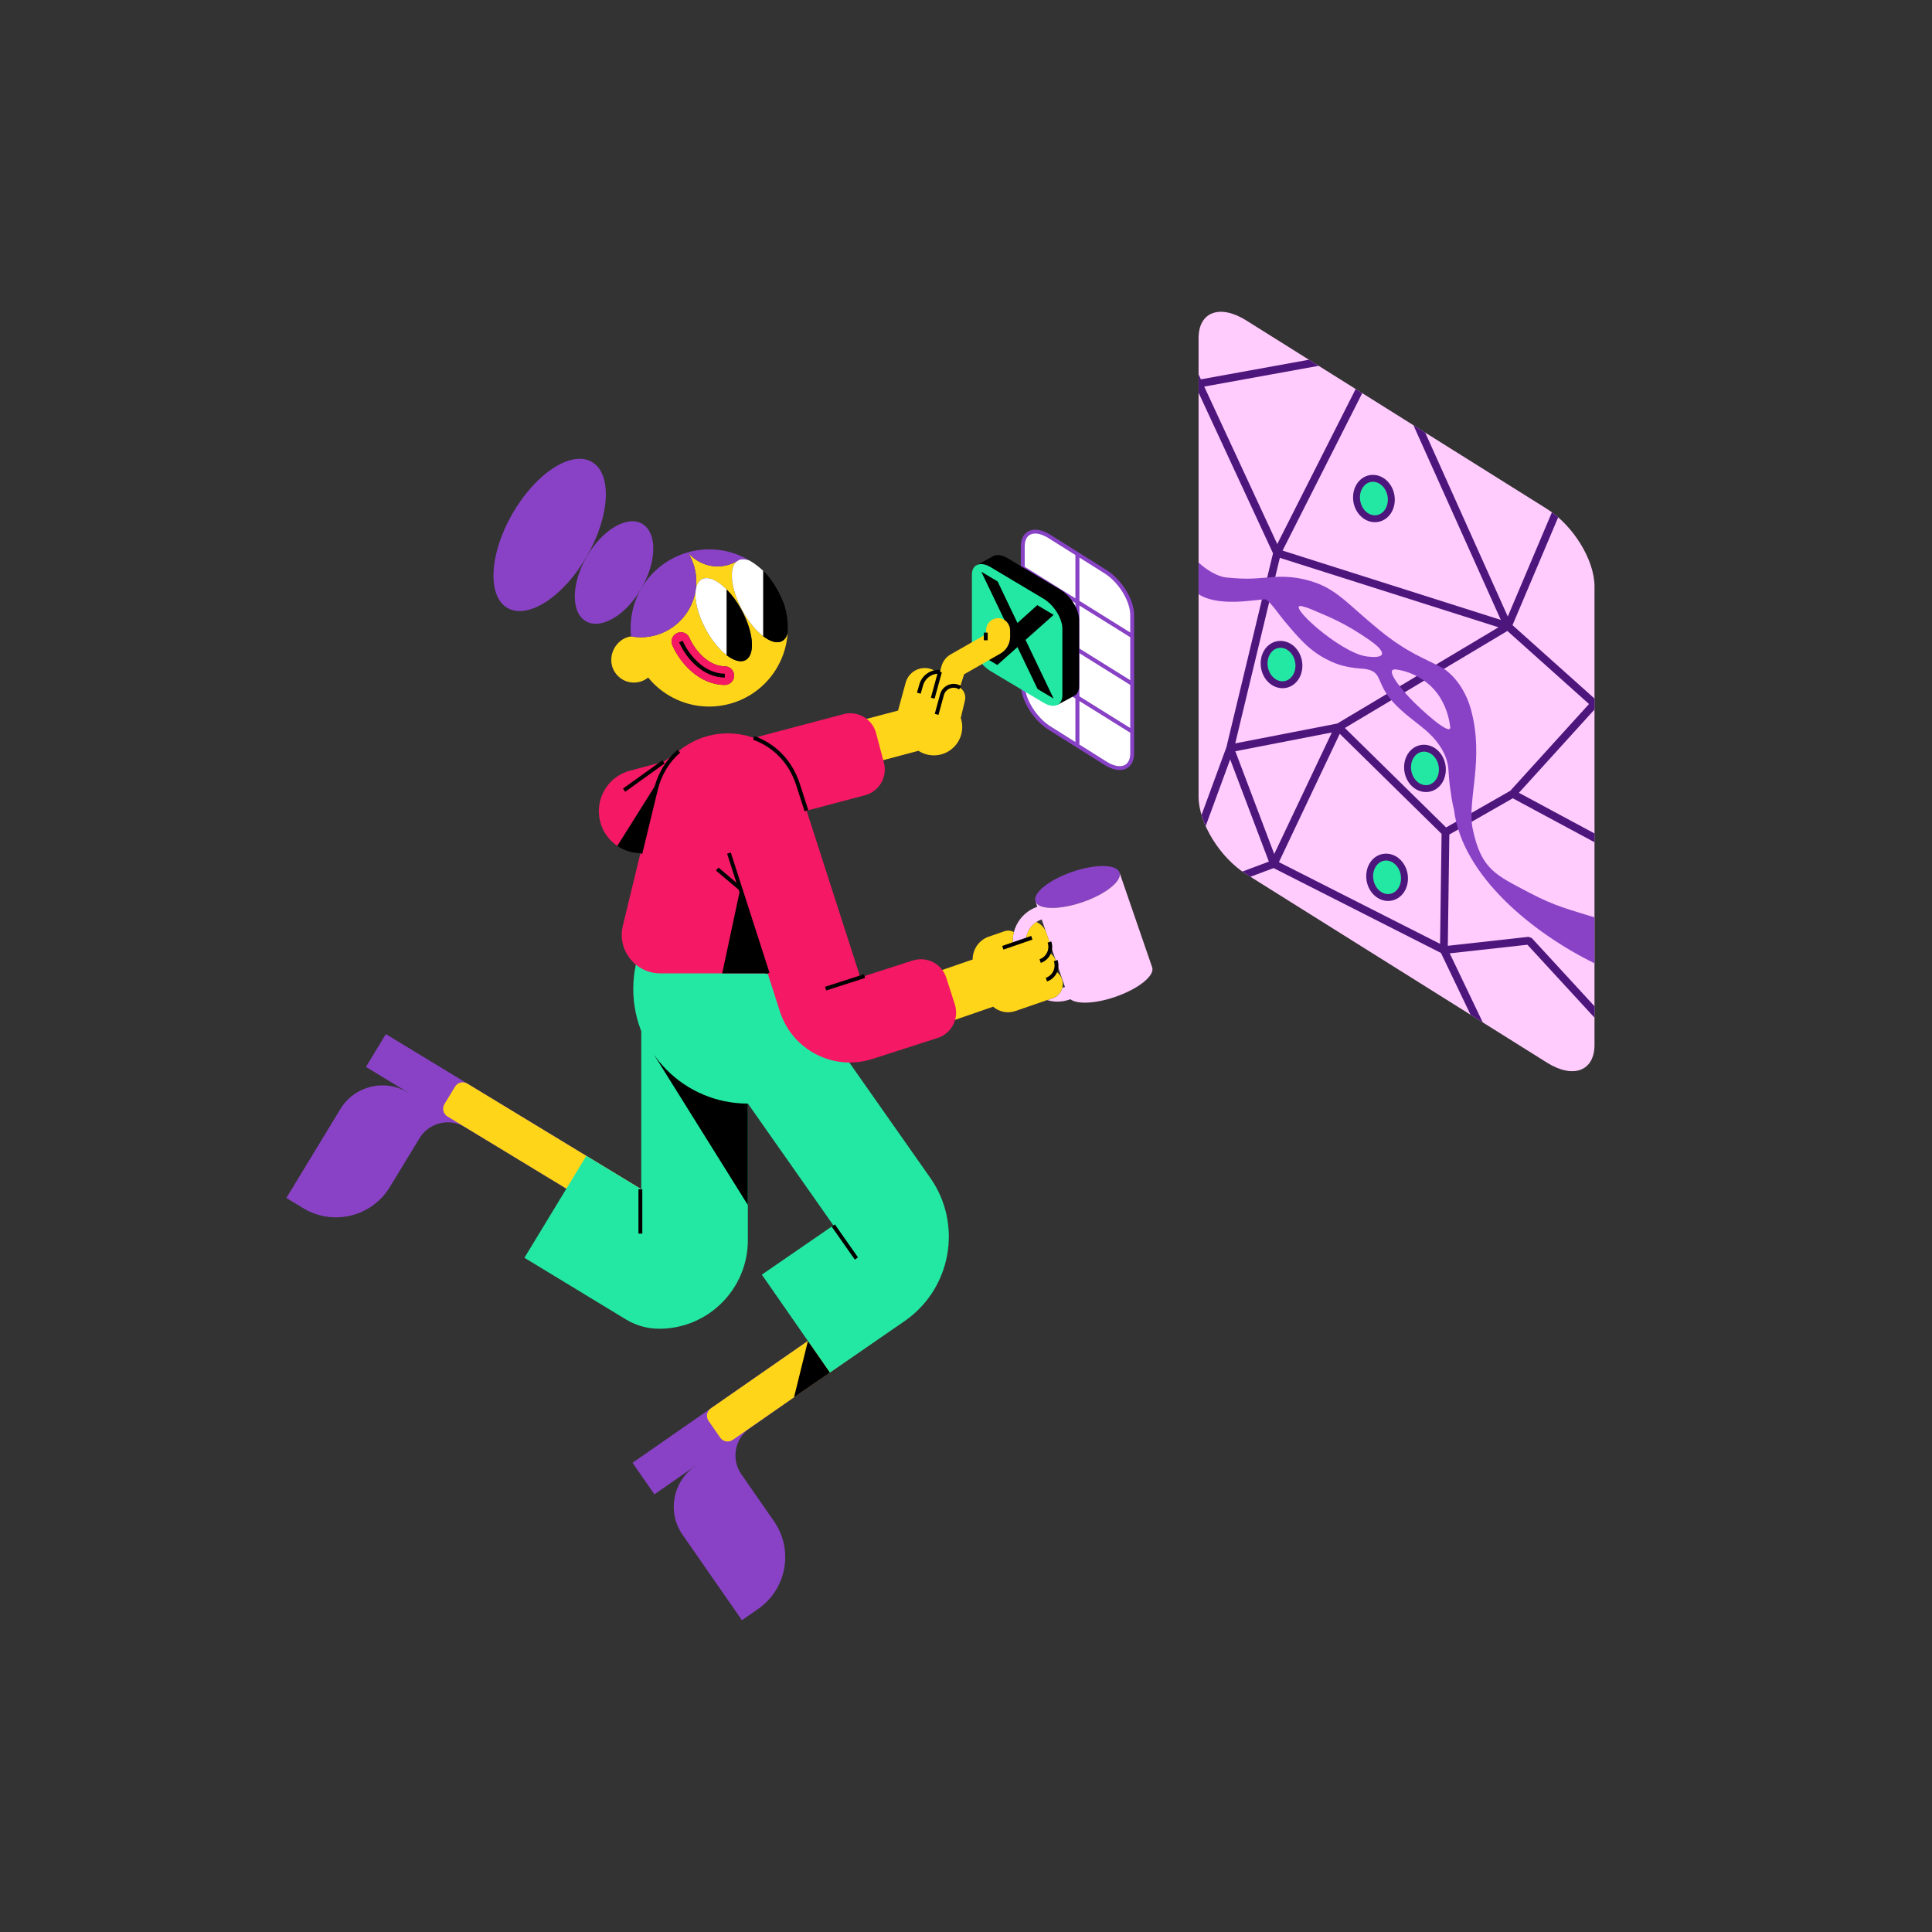
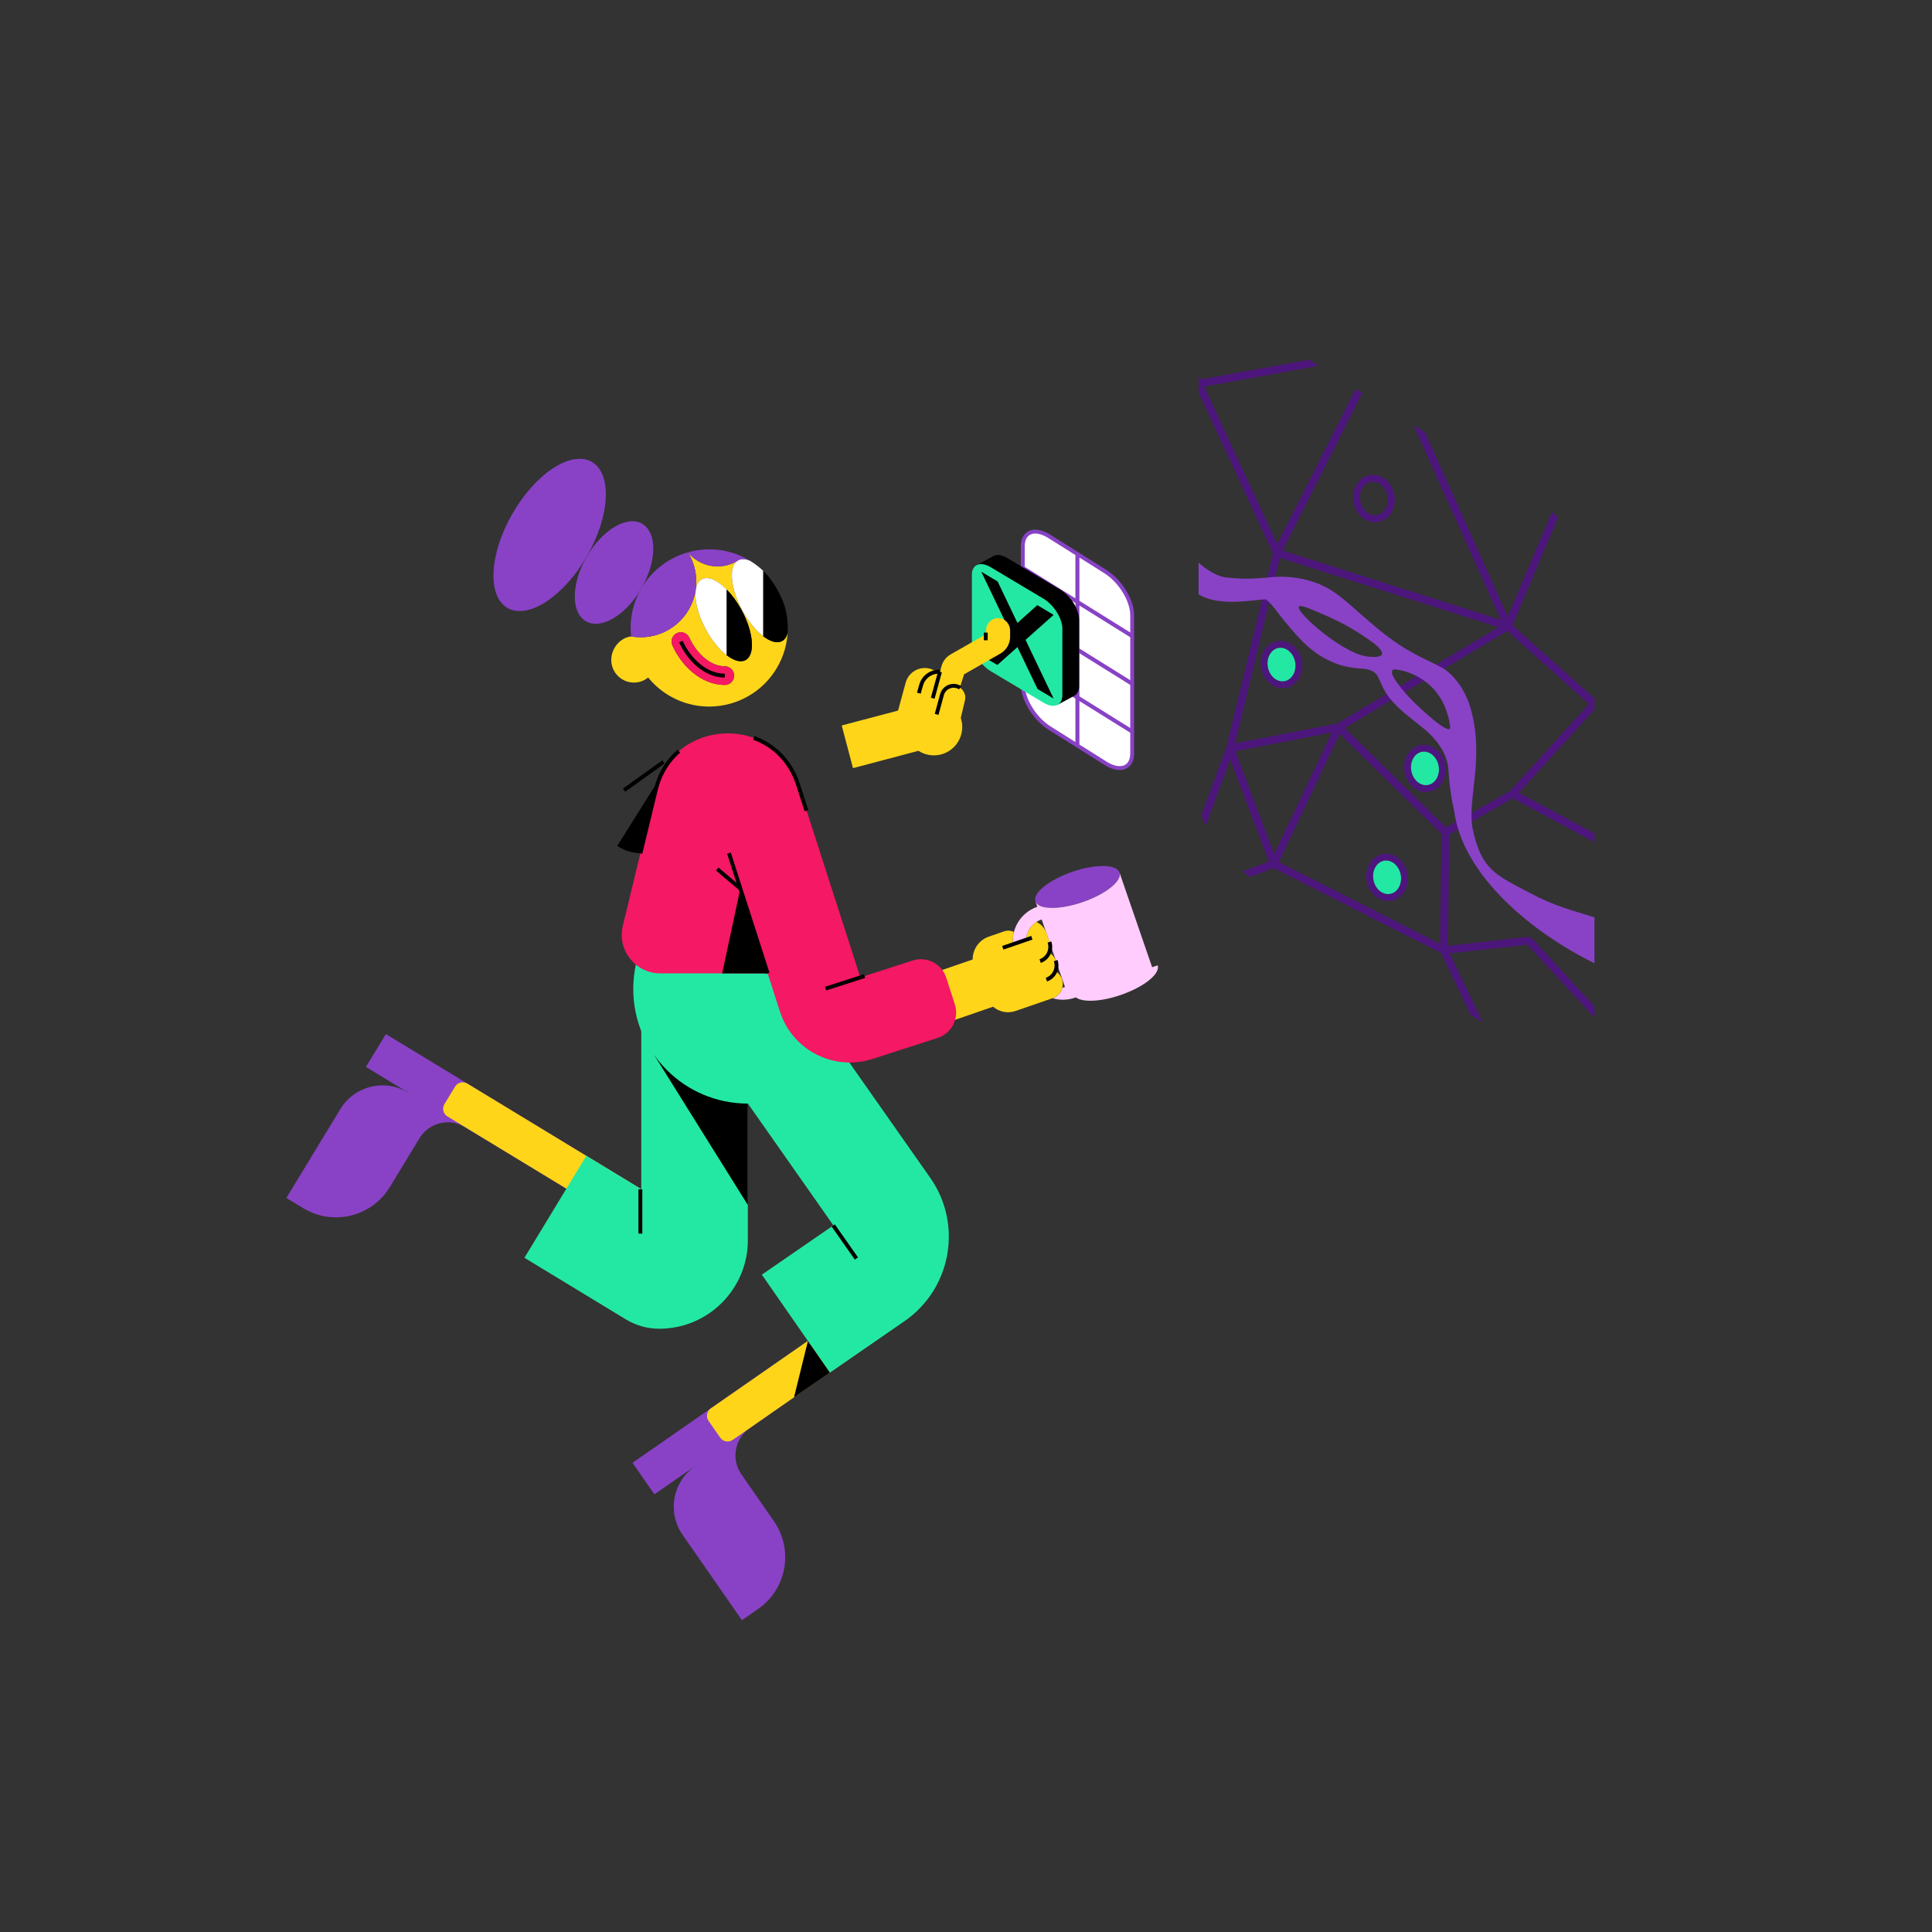
<svg xmlns="http://www.w3.org/2000/svg" id="Illu" viewBox="0 0 1000 1000">
  <rect x="0" y="0" width="1000" height="1000" fill="#333333" stroke="none" />
  <defs>
    <style>      .cls-1, .cls-2 {        fill: #fff;      }      .cls-2 {        stroke: #8842c5;        stroke-linejoin: bevel;      }      .cls-2, .cls-3 {        stroke-width: 2px;      }      .cls-4 {        fill: #f51864;      }      .cls-5 {        fill: #8942c6;      }      .cls-6 {        fill: #ffd519;      }      .cls-3 {        stroke: #000;        stroke-miterlimit: 10;      }      .cls-3, .cls-7 {        fill: none;      }      .cls-8 {        fill: #23e8a3;      }      .cls-9 {        fill: #00cfff;      }      .cls-10 {        fill: #ffccfd;      }      .cls-11 {        fill: #4d167c;      }    </style>
  </defs>
  <g>
    <polygon class="cls-2" points="557.7 311.55 529.39 293.9 529.39 318.66 557.7 336.3 557.7 311.55" />
    <polygon class="cls-2" points="557.7 336.3 529.39 318.66 529.39 343.42 557.7 361.06 557.7 336.3" />
    <path class="cls-2" d="m529.39,343.42v10.92c0,7.62,6.17,17.67,13.79,22.46l14.52,9.13v-24.87l-28.31-17.64Z" />
    <path class="cls-2" d="m557.7,286.79l-14.52-9.13c-7.62-4.79-13.79-2.5-13.79,5.12v11.13l28.31,17.64v-24.76Z" />
    <polygon class="cls-2" points="557.7 336.3 586.01 353.95 586.01 329.19 557.7 311.55 557.7 336.3" />
    <path class="cls-2" d="m572.22,295.91l-14.52-9.13v24.76l28.31,17.64v-10.81c0-7.62-6.17-17.67-13.79-22.46Z" />
    <polygon class="cls-2" points="557.7 361.06 586.01 378.7 586.01 353.95 557.7 336.3 557.7 361.06" />
    <path class="cls-2" d="m557.7,385.93l14.52,9.13c7.62,4.79,13.79,2.5,13.79-5.12v-11.24l-28.31-17.64v24.87Z" />
  </g>
  <g>
    <path d="m547.4,364.81l-28.44-20.8c-5.39-3.21-9.75-10.19-9.75-15.57l-4.01-35.75s7.35-3.9,8.74-4.75c1.79-1.1,4.5-.87,7.52.94l27.33,16.31c5.39,3.21,9.75,10.19,9.75,15.57v34.32c0,2.36-.84,4.02-2.23,4.87-1.79,1.1-8.93,4.85-8.93,4.85Z" />
    <path class="cls-8" d="m540.13,363.72l-27.33-16.31c-5.39-3.21-9.75-10.19-9.75-15.57v-34.32c0-5.39,4.37-7.15,9.75-3.93l27.33,16.31c5.39,3.21,9.75,10.19,9.75,15.57v34.32c0,5.39-4.37,7.15-9.75,3.93Z" />
    <polygon points="545.35 318.26 536.9 313.21 526.63 322.44 516.37 300.96 507.91 295.92 522.44 326.2 507.91 339.25 516.22 344.2 526.63 334.93 537.05 356.64 545.35 361.59 530.82 331.2 545.35 318.26" />
  </g>
  <path class="cls-6" d="m517.05,319.97c-3.61-.23-6.62,2.63-6.62,6.19v2.06l-18.39,10.51c-2.31,1.32-4.01,3.51-4.71,6.07l-.8,2.92c-.67-.05-1.34-.03-1.99.06-.9-.74-1.96-1.32-3.15-1.65h0c-5.47-1.49-11.12,1.73-12.61,7.2l-3.95,14.46-29.16,7.72,5.84,22.08,33.88-8.97c2.84,1.83,6.33,2.73,10.06,2.21,5.83-.82,10.67-5.16,12.13-10.86.76-2.97.56-5.8-.29-8.35l2.12-8.91c.73-2.66-.4-5.39-2.59-6.82l2.19-6.86,18.76-10.72c3.14-1.79,5.07-5.12,5.07-8.74v-3.22c0-3.3-2.49-6.19-5.79-6.4Z" />
  <g>
    <path class="cls-3" d="m496.97,355.98c-.53-.35-1.12-.62-1.77-.79h0c-3.31-.9-6.72,1.05-7.62,4.35l-2.78,10.21" />
    <path class="cls-3" d="m486.53,347.73c-4.39-.33-8.54,2.48-9.75,6.89l-1.2,4.17" />
    <line class="cls-3" x1="486.53" y1="347.73" x2="482.78" y2="361.4" />
    <line class="cls-3" x1="510.22" y1="331.4" x2="510.22" y2="327.44" />
  </g>
  <g>
    <path d="m319.49,437.84c5.02,3.39,11.41,4.69,17.73,3.02l8.94-2.37-4.96-35.23-21.71,34.58Z" />
-     <path class="cls-4" d="m457.5,394.75l-4.05-15.31c-1.95-7.36-9.5-11.75-16.86-9.8l-82.18,21.75v-4.93l-10.86,7.8-17.44,4.62c-11.59,3.07-18.5,14.95-15.43,26.54h0c1.4,5.28,4.62,9.58,8.82,12.42l21.71-34.58,4.96,35.23,101.54-26.87c7.36-1.95,11.75-9.5,9.8-16.86Z" />
  </g>
  <path class="cls-5" d="m538.29,468.86c3.51,1.61,10.31,1.39,18.01-.69,1.34-.36,2.71-.78,4.09-1.26,12.01-4.14,20.54-11,19.05-15.32,0,0,0,0,0,0-1.49-4.32-12.43-4.47-24.44-.33-12.01,4.14-20.54,11-19.05,15.32,0,0,0,0,0,0,.33.97,1.15,1.73,2.34,2.27Z" />
-   <path class="cls-10" d="m596.34,500.62l-16.89-49.02h0c1.49,4.32-7.04,11.18-19.05,15.32-1.38.48-2.75.89-4.09,1.26-7.69,2.08-14.5,2.3-18.01.69-1.19-.55-2.01-1.31-2.34-2.27h0s.95,2.75.95,2.75h-.02c-4.77,1.65-8.61,5.05-10.82,9.59-.55,1.13-.99,2.31-1.3,3.5-.55,2.08-.73,4.22-.55,6.35l3.83-1.32,2.15-.74.88-.3c.1-1.53.5-3.04,1.19-4.46.95-1.96,2.4-3.57,4.17-4.74.83-.55,1.73-1.01,2.7-1.34h.02s12.06,34.99,12.06,34.99h-.02c-.44.16-.89.28-1.34.38-.62,2.45-2.43,4.55-4.99,5.43l-2.84.98c1.7.5,3.48.77,5.29.77,2.04,0,4.11-.33,6.14-1.03l.59-.2c3.43,2.7,12.95,2.31,23.26-1.25,12.01-4.14,20.54-11,19.05-15.32Zm-43.49,14.99h0s0,0,0,0c0,0,0,0,0,0Z" />
+   <path class="cls-10" d="m596.34,500.62l-16.89-49.02h0c1.49,4.32-7.04,11.18-19.05,15.32-1.38.48-2.75.89-4.09,1.26-7.69,2.08-14.5,2.3-18.01.69-1.19-.55-2.01-1.31-2.34-2.27h0s.95,2.75.95,2.75h-.02c-4.77,1.65-8.61,5.05-10.82,9.59-.55,1.13-.99,2.31-1.3,3.5-.55,2.08-.73,4.22-.55,6.35l3.83-1.32,2.15-.74.88-.3c.1-1.53.5-3.04,1.19-4.46.95-1.96,2.4-3.57,4.17-4.74.83-.55,1.73-1.01,2.7-1.34h.02s12.06,34.99,12.06,34.99h-.02c-.44.16-.89.28-1.34.38-.62,2.45-2.43,4.55-4.99,5.43c1.7.5,3.48.77,5.29.77,2.04,0,4.11-.33,6.14-1.03l.59-.2c3.43,2.7,12.95,2.31,23.26-1.25,12.01-4.14,20.54-11,19.05-15.32Zm-43.49,14.99h0s0,0,0,0c0,0,0,0,0,0Z" />
  <path class="cls-6" d="m549.67,506.8c-.63-1.82-1.86-3.25-3.39-4.15.69-1.68.79-3.6.16-5.46-.63-1.82-1.86-3.25-3.39-4.15.69-1.68.79-3.6.16-5.46l-1.19-3.46-.45-1.32s0,0,0,0c-.9-2.59-2.8-4.55-5.12-5.59-1.77,1.17-3.21,2.78-4.17,4.74-.69,1.42-1.09,2.93-1.19,4.46l-.88.3-2.15.74-3.83,1.32c-.18-2.13,0-4.27.55-6.35-1.46-.78-3.23-.97-4.92-.39l-8.04,2.77c-5.17,1.78-8.4,6.65-8.36,11.83l-31.55,10.87,8.65,25.11,33.48-11.54c3.07,2.65,7.43,3.65,11.54,2.23l16.45-5.67,2.84-.98c2.57-.88,4.37-2.98,4.99-5.43.36-1.42.33-2.95-.18-4.44Z" />
  <g>
    <path class="cls-3" d="m541.62,507.06c2.47-.85,4.24-2.83,4.92-5.15.44-1.49.44-3.13-.11-4.72h0" />
    <path class="cls-3" d="m538.38,497.46c4.05-1.4,6.21-5.82,4.81-9.87" />
    <line class="cls-3" x1="534.08" y1="485.38" x2="519.05" y2="490.56" />
  </g>
  <rect class="cls-5" x="267.8" y="496.96" width="19.87" height="194.6" transform="translate(-374.36 523.17) rotate(-58.73)" />
  <path class="cls-5" d="m236.34,557.5l15.85,32.87-11.48-6.97c-8.11-4.93-18.68-2.34-23.6,5.77l-15.32,25.22c-9.36,15.41-29.43,20.31-44.84,10.96l-8.72-5.29,27.94-46.01c7.31-12.04,22.99-15.87,35.03-8.56h0s25.13-7.98,25.13-7.98Z" />
  <path class="cls-6" d="m291.55,530.92h10.58c2.56,0,4.64,2.08,4.64,4.64v145.25h-19.87v-145.25c0-2.56,2.08-4.64,4.64-4.64Z" transform="translate(-375.09 545.09) rotate(-58.73)" />
  <path class="cls-8" d="m331.92,522.94v92.6l-28.44-17.27-32.03,52.75,52.53,31.91c5.2,3.16,11.16,4.82,17.24,4.82h0c25.33,0,45.87-20.54,45.87-45.87v-118.94h-55.17Z" />
  <polygon points="387.08 623.71 338.71 546.23 387.08 546.23 387.08 623.71" />
  <rect class="cls-5" x="379.45" y="657.63" width="19.87" height="137.12" transform="translate(15.27 1460.36) rotate(-124.8)" />
  <path class="cls-5" d="m362.59,732.71l36.48-1.16-11.03,7.67c-7.79,5.41-9.72,16.12-4.3,23.91l16.84,24.23c10.29,14.8,6.63,35.14-8.18,45.43l-8.38,5.82-30.72-44.2c-8.04-11.56-5.18-27.45,6.39-35.49h0s2.9-26.21,2.9-26.21Z" />
  <path class="cls-6" d="m405.69,661.02h10.58c2.56,0,4.64,2.08,4.64,4.64v95.66h-19.87v-95.66c0-2.56,2.08-4.64,4.64-4.64Z" transform="translate(61.52 1454.51) rotate(-124.8)" />
  <path class="cls-8" d="m481.45,609.57l-64.17-91.41-45.15,31.7,59.24,84.39-37.04,25.51,35.22,50.68,38.74-26.69c24.18-16.81,30.09-50.07,13.17-74.18Z" />
  <path class="cls-8" d="m431.61,511.24c0,32.75-11.78,59.97-44.53,59.97s-59.3-26.55-59.3-59.3,26.55-59.3,59.3-59.3,44.53,25.89,44.53,58.64Z" />
  <path class="cls-4" d="m423.29,503.81h-81.52c-12.92,0-22.43-12.09-19.39-24.65l17.04-70.3c9.1-37.56,61.8-39.52,73.66-2.73l31.49,97.68h-21.28Z" />
  <polygon points="373.81 503.81 389.66 429.6 407.69 503.81 373.81 503.81" />
  <path class="cls-4" d="m494.23,519.89l-4.45-13.83c-2.33-7.25-10.1-11.24-17.35-8.9l-27.19,8.75-29.35-91.17-42.79,13.78,29.35,91.17h0l1.25,3.89c6.43,19.99,27.85,30.97,47.84,24.54l33.78-10.88c7.25-2.33,11.24-10.1,8.9-17.35Z" />
  <g>
    <ellipse class="cls-5" cx="284.5" cy="276.88" rx="43.65" ry="22.19" transform="translate(-97.53 384.83) rotate(-60)" />
    <path class="cls-6" d="m404.81,331.82c-2.54,1.38-6.11.31-9.82-2.54-3.74-2.87-7.63-7.56-10.78-13.36-5.93-10.93-7.09-21.91-2.87-25.41-2.92,1.69-6.31,2.66-9.93,2.66-6.1,0-11.56-2.75-15.21-7.07,2.67,4.37,4.21,9.5,4.21,14.99,0,1.31-.1,2.6-.27,3.87.42-2.43,1.43-4.24,3.08-5.14,3.25-1.76,8.16.48,12.92,5.31,2.72,2.77,5.4,6.38,7.68,10.59,6.27,11.55,7.21,23.17,2.09,25.94-2.53,1.37-6.08.31-9.77-2.51-3.76-2.87-7.67-7.57-10.83-13.39-4.05-7.47-5.87-14.95-5.28-20.07-2.2,13.7-14.07,24.16-28.39,24.16-1.71,0-3.38-.16-5.01-.44.02.18.04-.18.06,0-5.8.7-10.3,6.18-10.3,12.17,0,6.47,5.25,11.72,11.72,11.72,2.8,0,5.37-.98,7.38-2.62,3.04,3.75,6.81,7.02,11.24,9.58,19.46,11.23,44.34,4.57,55.58-14.89,3.24-5.62,4.99-11.69,5.37-17.76-.5,1.96-1.45,3.43-2.88,4.21Zm-29.64,22.7c-12.49,0-22.64-10.3-27.16-20.51-1.08-2.44.02-5.29,2.46-6.37,2.44-1.08,5.29.02,6.37,2.46,3.15,7.11,10.22,14.76,18.33,14.76,2.67,0,4.83,2.16,4.83,4.83s-2.16,4.83-4.83,4.83Z" />
    <path class="cls-1" d="m365.32,325.77c3.16,5.83,7.07,10.52,10.83,13.39v-34.02c-4.76-4.84-9.67-7.08-12.92-5.31-1.65.89-2.66,2.71-3.08,5.14-.03.25-.07.49-.1.73-.6,5.11,1.23,12.6,5.28,20.07Z" />
    <path d="m385.92,341.67c5.11-2.77,4.17-14.39-2.09-25.94-2.28-4.21-4.95-7.82-7.68-10.59v34.02c3.69,2.82,7.24,3.88,9.77,2.51Z" />
    <path d="m394.98,295.42v33.86c3.71,2.85,7.28,3.92,9.82,2.54,1.43-.78,2.38-2.24,2.88-4.21.3-4.78-.25-9.56-1.6-14.11-.86-2.48-1.99-5.05-3.38-7.62-1.76-3.24-3.75-6.13-5.81-8.55-.61-.66-1.25-1.29-1.91-1.91Z" />
    <path class="cls-1" d="m382.47,289.81c-.37.25-.74.48-1.13.7-4.22,3.5-3.06,14.48,2.87,25.41,3.15,5.8,7.04,10.48,10.78,13.36v-33.86c-2.06-1.94-4.35-3.69-6.87-5.21-2.11-.92-4.06-1.1-5.65-.4Z" />
    <path class="cls-5" d="m360.04,305.7c.03-.25.06-.5.1-.73.17-1.27.27-2.56.27-3.87,0-5.49-1.54-10.63-4.21-14.99-.06-.07-.12-.14-.18-.21-9.48,2.68-17.99,8.78-23.54,17.77-.16.29-.32.58-.49.87-.21.37-.43.73-.65,1.09-4.1,7.54-5.57,15.83-4.7,23.8,1.63.29,3.3.44,5.01.44,14.32,0,26.19-10.46,28.39-24.16Z" />
    <path class="cls-5" d="m334.16,272.44c-.54-.51-1.12-.96-1.76-1.33-7.82-4.52-20.69,3.12-28.73,17.05-8.04,13.93-8.22,28.89-.4,33.41,2.56,1.48,5.67,1.65,8.96.73,6.51-1.82,13.76-7.9,19.12-16.69.17-.31.33-.62.5-.93.2-.35.42-.69.63-1.03,6.92-12.53,7.51-25.69,1.68-31.21Z" />
    <path class="cls-9" d="m331.35,305.61c.22-.36.44-.72.65-1.09.17-.29.33-.58.49-.87-.21.34-.43.68-.63,1.03-.18.31-.34.62-.5.93Z" />
    <path class="cls-5" d="m387.43,289.79c-.97-.56-1.95-1.06-2.94-1.53-9.15-4.34-19.24-4.97-28.43-2.39.05.07.1.15.14.22,3.65,4.32,9.11,7.07,15.21,7.07,3.62,0,7.01-.97,9.93-2.66.24-.2.5-.38.77-.53.12-.06.24-.11.36-.17,1.59-.7,3.54-.52,5.65.4-.23-.14-.45-.29-.69-.42Z" />
    <path class="cls-4" d="m375.16,344.87c-8.1,0-15.18-7.65-18.33-14.76-1.08-2.44-3.93-3.54-6.37-2.46-2.44,1.08-3.54,3.93-2.46,6.37,4.52,10.21,14.67,20.51,27.16,20.51,2.67,0,4.83-2.16,4.83-4.83s-2.16-4.83-4.83-4.83Z" />
  </g>
  <path class="cls-3" d="m352.42,332.06c3.9,8.82,12.47,17.64,22.74,17.64" />
  <line class="cls-3" x1="323.02" y1="409" x2="343.41" y2="394.36" />
-   <path class="cls-10" d="m800.68,550l-155.67-97.57c-13.6-8.52-24.63-26.46-24.63-40.06v-237.35c0-13.6,11.03-17.72,24.63-9.19l155.67,97.57c13.6,8.52,24.63,26.46,24.63,40.06v237.35c0,13.6-11.03,17.72-24.63,9.19Z" />
  <g>
-     <path class="cls-8" d="m711.65,268.5c-.56,0-1.12-.06-1.68-.18-4.82-1.04-8.31-6.42-7.8-11.99.47-5.07,4.02-8.74,8.45-8.74.56,0,1.12.06,1.68.18,4.9,1.06,8.32,6.32,7.8,11.99-.47,5.07-4.02,8.74-8.45,8.74Z" />
    <path class="cls-11" d="m710.62,249.37c.43,0,.86.05,1.3.14,3.97.85,6.83,5.37,6.39,10.08-.39,4.19-3.25,7.12-6.67,7.12-.43,0-.86-.05-1.3-.14-3.97-.86-6.83-5.37-6.39-10.08.39-4.19,3.25-7.12,6.67-7.12m0-3.57h0c-5.37,0-9.67,4.36-10.22,10.36-.61,6.55,3.43,12.66,9.2,13.9.68.15,1.37.22,2.06.22,5.37,0,9.67-4.36,10.22-10.36.61-6.55-3.43-12.66-9.2-13.9-.68-.15-1.37-.22-2.06-.22h0Z" />
  </g>
  <g>
    <polygon class="cls-7" points="775.61 324.67 662.43 288.73 639.35 384.76 692.12 374.5 775.61 324.67" />
    <polygon class="cls-7" points="659.2 449.31 647.2 453.81 761.14 525.22 745.83 493.24 659.2 449.31" />
    <path class="cls-7" d="m636.71,393.05l-12.67,34.53c4.01,9.01,10.95,17.85,18.99,23.53l13.71-5.14-20.03-52.91Z" />
    <path class="cls-7" d="m677.48,186.18l-32.48-20.36c-13.6-8.52-24.63-4.41-24.63,9.19v18.8l1.16,2.51,55.94-10.14Z" />
    <path class="cls-7" d="m658.88,286.39l-38.5-83.06v209.05c0,2.99.53,6.19,1.51,9.45l12.88-35.08,24.12-100.35Z" />
    <polygon class="cls-7" points="661.07 281.59 701.66 201.34 682.51 189.34 623.28 200.08 661.07 281.59" />
    <path class="cls-7" d="m790.57,488.98l-40.21,4.46,17.11,35.75,33.21,20.81c13.6,8.52,24.63,4.41,24.63-9.19v-14.08l-34.74-37.76Z" />
    <polygon class="cls-7" points="822.47 364.39 780.22 326.58 696.1 376.79 748.5 428.28 781.7 409.31 822.47 364.39" />
    <polygon class="cls-7" points="661.96 446.22 745.38 488.53 746.17 431.6 693.45 379.8 661.96 446.22" />
    <polygon class="cls-7" points="639.39 388.83 659.52 442.02 689.35 379.12 639.39 388.83" />
    <polygon class="cls-7" points="776.8 320.85 731.56 220.07 705.06 203.47 663.84 284.98 776.8 320.85" />
    <path class="cls-7" d="m803.25,265.14c-.84-.62-1.7-1.2-2.57-1.74l-63.02-39.5,42.74,95.21,22.85-53.96Z" />
    <path class="cls-7" d="m825.3,361.56v-58.1c0-11.6-8.02-26.34-18.81-35.72l-23.64,55.83,42.45,37.99Z" />
    <polygon class="cls-7" points="825.3 431.38 825.3 367.22 786.17 410.34 825.3 431.38" />
-     <polygon class="cls-7" points="750.16 431.94 749.37 489.52 791.13 484.89 792.82 485.52 825.3 520.83 825.3 435.93 783 413.17 750.16 431.94" />
    <path class="cls-11" d="m790.57,488.98l34.74,37.76v-5.91l-32.48-35.3-1.69-.63-41.76,4.64.79-57.59,32.84-18.76,42.31,22.75v-4.54l-39.13-21.05,39.13-43.12v-5.66l-42.45-37.99,23.64-55.83c-1.06-.92-2.14-1.79-3.24-2.6l-22.85,53.96-42.74-95.21-6.1-3.82,45.24,100.78-112.96-35.87,41.23-81.51-3.4-2.13-40.59,80.25-37.79-81.51,59.23-10.74-5.03-3.15-55.94,10.14-1.16-2.51v9.51l38.5,83.06-24.12,100.35-12.88,35.08c.57,1.91,1.29,3.84,2.15,5.76l12.67-34.53,20.03,52.91-13.71,5.14c.65.46,1.31.91,1.98,1.33l2.19,1.38,11.99-4.5,86.63,43.93,15.31,31.98,6.33,3.97-17.11-35.75,40.21-4.46Zm-128.13-200.24l113.18,35.94-83.49,49.83-52.77,10.26,23.08-96.03Zm-23.04,100.1l49.96-9.71-29.82,62.91-20.13-53.19Zm105.99,99.7l-83.43-42.3,31.49-66.43,52.71,51.8-.78,56.93Zm-49.29-111.74l84.12-50.21,42.25,37.81-40.77,44.92-33.2,18.97-52.4-51.49Z" />
  </g>
  <g>
    <path class="cls-7" d="m752.6,419.24s0-.05,0-.07c-.71-2.89-1.27-5.83-1.64-8.82-.63-3.78-.97-7.58-1.19-11.33-.36-9.79-7.68-17.58-12.32-21.48-4.65-3.9-11.22-8.39-16.58-14.32-9.64-10.68-4.22-16.54-16.98-17.19-5.57-.46-11.08-1.52-16.82-4.55-9.8-4.81-16.12-12.74-22.64-20.51-2.79-3.3-5.91-8.3-9.21-10.73-5.55.09-24.48,4.15-34.83-2.65v104.81c0,13.6,11.03,31.54,24.63,40.06l155.67,97.57c13.6,8.52,24.63,4.41,24.63-9.19v-42.21c-31.05-15.2-68.34-44.73-72.7-79.36Z" />
    <path class="cls-7" d="m707.61,339.8c11.85,1.42,8.26-3.6,1.52-8.31-13.47-9.42-21.64-12.35-30.76-16.27-1.36-.56-2.75-1.02-4.19-1.4-9.78-2.5,19.39,24.3,33.44,25.98Z" />
    <path class="cls-7" d="m750.66,376.4c-.86-7.04-3.49-14.11-8.61-19.79-3.76-4.14-10.54-8.81-19.21-10.08-6.64-.97,1.86,9.32,6.54,14.39,5.02,5.43,21.52,20.54,21.27,15.48Z" />
    <path class="cls-7" d="m656.6,298.91c7.74-.9,16.24-.31,24.77,2.84,11.58,4.32,17.3,11.92,32.9,24.6,14.24,11.57,22.62,14.16,31.99,19.18,4.78,2.59,11.94,10.03,15.15,21.83,6.99,25.72-2.02,46.4.81,61.38,4.45,21.44,11.92,24.11,29.58,33.43,13.49,7.12,21.16,8.73,33.51,12.67v-171.39c0-13.6-11.03-31.54-24.63-40.06l-155.67-97.57c-13.6-8.52-24.63-4.41-24.63,9.19v116.16c4.05,3.78,9.68,7.24,14.38,7.73,11.45,1.17,15.35.39,21.83,0Z" />
    <path class="cls-5" d="m655.21,310.22c3.3,2.43,6.42,7.44,9.21,10.73,6.52,7.78,12.84,15.71,22.64,20.51,5.74,3.03,11.25,4.09,16.82,4.55,12.76.65,7.34,6.51,16.98,17.19,5.36,5.94,11.93,10.42,16.58,14.32,4.65,3.9,11.96,11.69,12.32,21.48.21,3.75.56,7.55,1.19,11.33.37,2.98.93,5.92,1.64,8.82,0,.03,0,.04,0,.07,4.36,34.63,41.66,64.16,72.7,79.36v-23.75c-12.35-3.94-20.02-5.55-33.51-12.67-17.66-9.32-25.13-12-29.58-33.43-2.83-14.98,6.18-35.66-.81-61.38-3.21-11.8-10.36-19.24-15.15-21.83-9.37-5.02-17.75-7.61-31.99-19.18-15.6-12.68-21.32-20.28-32.9-24.6-8.53-3.15-17.03-3.74-24.77-2.84-6.48.39-10.38,1.17-21.83,0-4.7-.48-10.33-3.95-14.38-7.73v16.38c10.35,6.8,29.28,2.74,34.83,2.65Zm67.63,36.32c8.67,1.27,15.45,5.94,19.21,10.08,5.12,5.68,7.75,12.74,8.61,19.79.24,5.06-16.25-10.05-21.27-15.48-4.68-5.07-13.19-15.36-6.54-14.39Zm-48.67-32.72c1.44.38,2.84.84,4.19,1.4,9.12,3.93,17.29,6.85,30.76,16.27,6.74,4.71,10.33,9.73-1.52,8.31-14.04-1.68-43.22-28.48-33.44-25.98Z" />
  </g>
  <path class="cls-3" d="m331.46,441.7l7.96-32.84c2.07-8.53,6.38-15.22,11.95-20.04" />
  <line class="cls-3" x1="397.34" y1="503.81" x2="377.31" y2="441.58" />
  <line class="cls-3" x1="371.23" y1="449.82" x2="383.19" y2="459.92" />
  <line class="cls-3" x1="331.46" y1="638.51" x2="331.46" y2="615.54" />
  <line class="cls-3" x1="431.29" y1="634.31" x2="443.28" y2="651.4" />
  <polygon points="429.55 710.44 418.18 694.08 410.98 723.27 429.55 710.44" />
  <path class="cls-3" d="m390.14,381.92c10.15,3.68,18.9,11.7,22.93,24.21l4.35,13.49" />
  <line class="cls-3" x1="447.49" y1="505.22" x2="427.36" y2="511.7" />
  <g>
    <g>
      <path class="cls-8" d="m663.82,354.42c-.56,0-1.12-.06-1.68-.18-4.9-1.06-8.32-6.32-7.8-11.99.47-5.07,4.02-8.74,8.45-8.74.56,0,1.12.06,1.68.18,4.9,1.06,8.32,6.32,7.8,11.99-.47,5.07-4.02,8.74-8.45,8.74Z" />
      <path class="cls-11" d="m662.79,335.3c.43,0,.86.05,1.3.14,3.97.85,6.83,5.37,6.39,10.08-.39,4.19-3.25,7.12-6.67,7.12-.43,0-.86-.05-1.3-.14-3.97-.86-6.83-5.37-6.39-10.08.39-4.19,3.25-7.12,6.67-7.12m0-3.57h0c-5.37,0-9.67,4.36-10.22,10.36-.61,6.55,3.43,12.66,9.2,13.9.68.15,1.37.22,2.06.22,5.37,0,9.67-4.36,10.22-10.36.61-6.55-3.43-12.66-9.2-13.9-.68-.15-1.37-.22-2.06-.22h0Z" />
    </g>
    <g>
      <path class="cls-8" d="m738.08,408.18c-.56,0-1.12-.06-1.68-.18-4.82-1.04-8.31-6.42-7.8-11.99.47-5.07,4.02-8.74,8.45-8.74.56,0,1.12.06,1.68.18,4.9,1.06,8.32,6.32,7.8,11.99-.47,5.07-4.02,8.74-8.45,8.74Z" />
      <path class="cls-11" d="m737.05,389.05c.43,0,.86.05,1.3.14,3.97.85,6.83,5.37,6.39,10.08-.39,4.19-3.25,7.12-6.67,7.12-.43,0-.86-.05-1.3-.14-3.97-.85-6.83-5.37-6.39-10.08.39-4.19,3.25-7.12,6.67-7.12m0-3.57h0c-5.37,0-9.67,4.36-10.23,10.36-.61,6.55,3.43,12.66,9.2,13.9.68.15,1.37.22,2.06.22,5.37,0,9.67-4.36,10.22-10.36.61-6.55-3.43-12.66-9.2-13.9-.68-.15-1.37-.22-2.06-.22h0Z" />
    </g>
    <g>
      <path class="cls-8" d="m718.47,464.54c-.56,0-1.12-.06-1.68-.18-4.82-1.04-8.31-6.42-7.8-11.99.47-5.07,4.02-8.74,8.45-8.74.56,0,1.12.06,1.68.18,4.81,1.04,8.31,6.42,7.8,11.99-.47,5.07-4.02,8.74-8.45,8.74Z" />
      <path class="cls-11" d="m717.44,445.42c.43,0,.86.05,1.3.14,3.97.85,6.83,5.37,6.39,10.08-.39,4.19-3.25,7.12-6.67,7.12-.43,0-.86-.05-1.3-.14-3.97-.85-6.83-5.37-6.39-10.08.39-4.19,3.25-7.12,6.67-7.12m0-3.57h0c-5.37,0-9.67,4.36-10.22,10.36-.61,6.55,3.43,12.66,9.2,13.9.68.15,1.37.22,2.06.22,5.37,0,9.67-4.36,10.22-10.36.61-6.55-3.43-12.66-9.2-13.9-.68-.15-1.37-.22-2.06-.22h0Z" />
    </g>
  </g>
</svg>